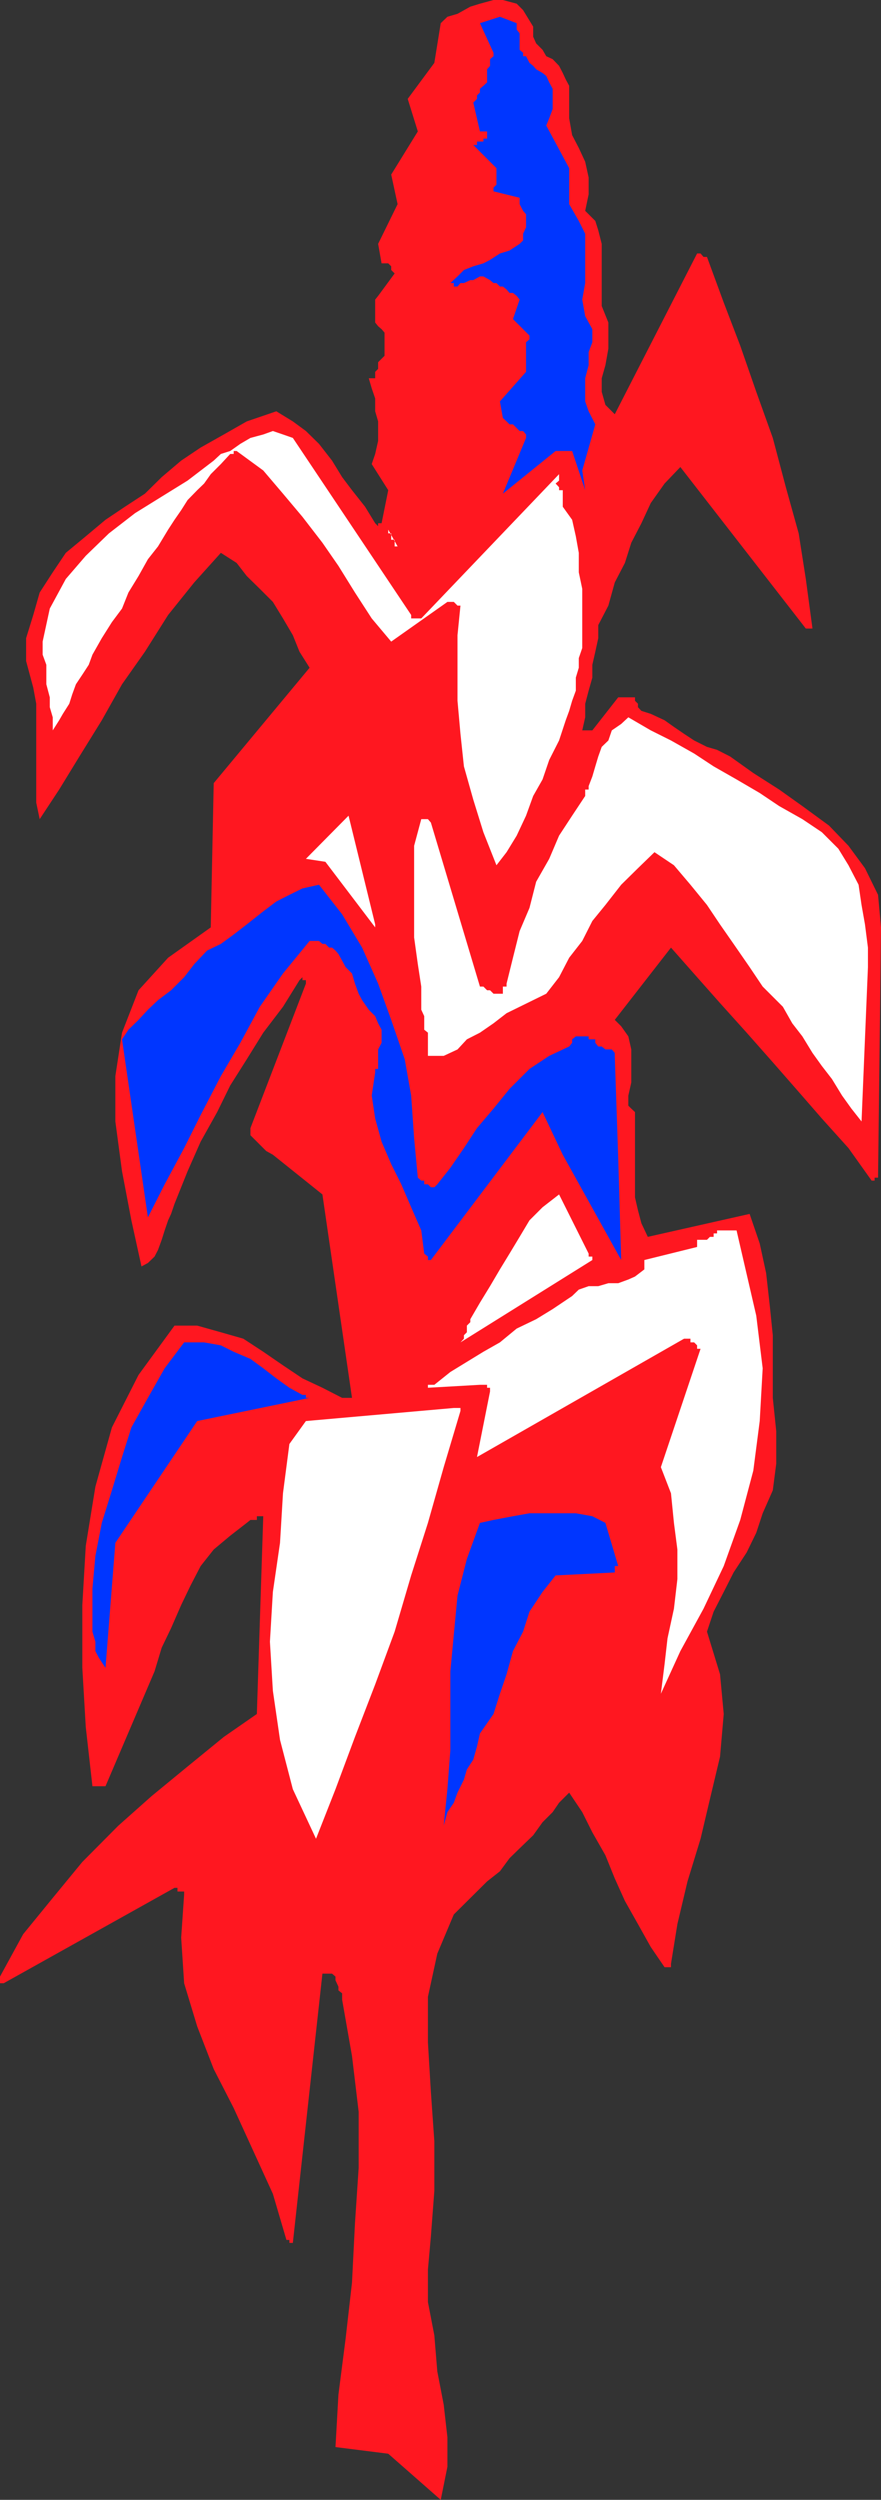
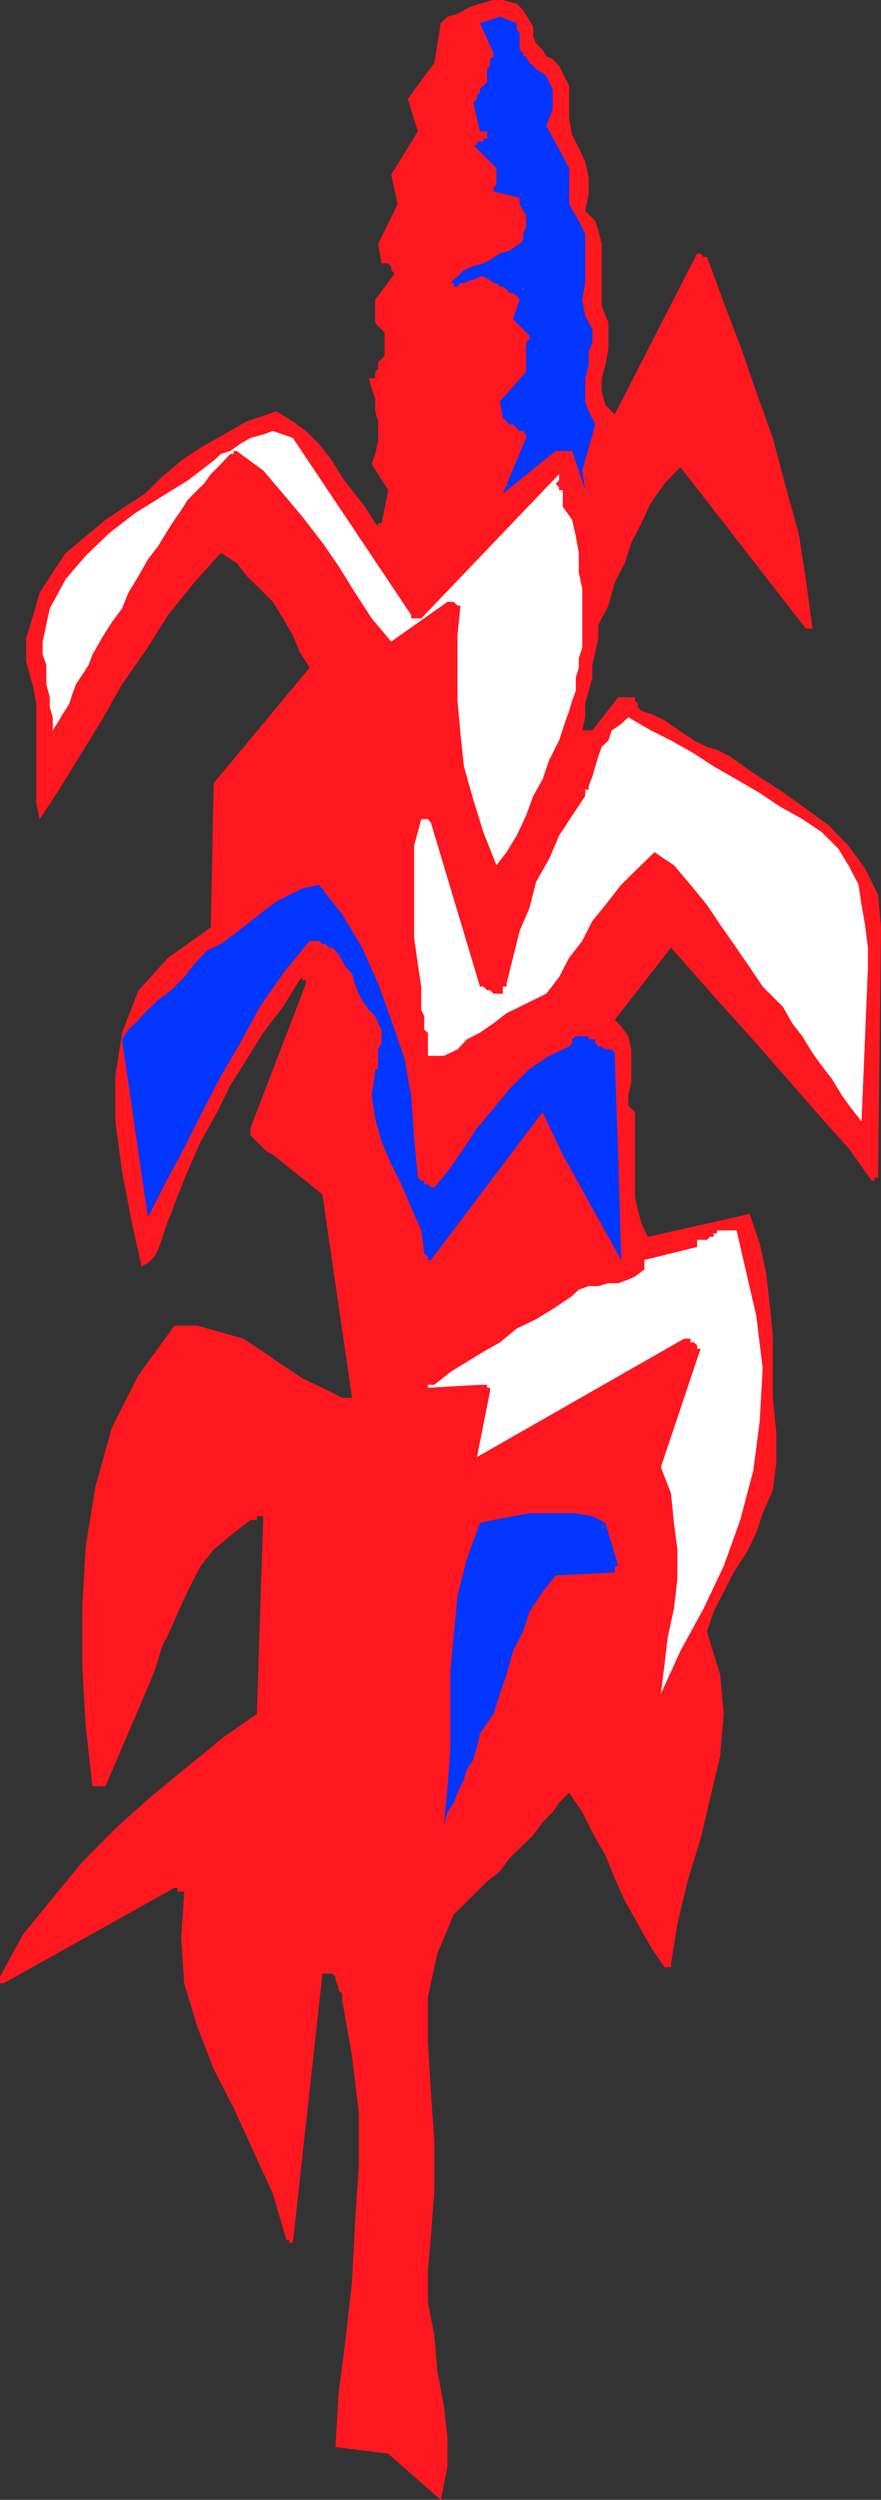
<svg xmlns="http://www.w3.org/2000/svg" width="357.398" height="1013.801">
  <rect width="100%" height="100%" fill="#333333" stroke="none" />
  <path fill="#ff1720" d="m357.398 376.102-1.199-13.2-5.3-10.8-6.7-9.102-7.902-8.2-10.797-7.898-9.402-6.699-10.5-6.703-9.399-6.7-5.3-2.698-4.102-1.2-5.2-2.601-4.097-2.7-4.102-2.8-3.8-2.7L264 289.5l-3.8-1.2-1.403-1.5v-1.398l-1.2-1.199v-1.402h-6.8l-10.5 13.402h-4.098l1.2-5.3v-5.5l1.398-5.301 1.5-5.301v-5.2l1.203-5.3 1.2-5.5V253.5l4.097-7.898 2.601-9.399 4.102-7.902 2.598-8.2 4.101-7.898L264 204l5.598-7.898 6.402-6.7 50.898 65.5h2.7l-2.7-20.101L324 216.3l-5.203-18.7-5.297-20-6.703-18.699-6.5-18.699-6.7-17.5-6.8-18.5h-1.399l-1.199-1.402h-1.402L249.398 168l-3.8-3.797-1.5-5.3v-5.5l1.5-5.301 1.199-6.7v-10.601l-2.7-6.7V98.903l-1.398-5.5-1.199-3.8-4.102-4.102 1.399-6.7V72l-1.399-6.398L234.797 60l-2.7-5.2-1.199-6.8V34.8l-1.398-2.597-1.203-2.601-1.5-2.899L224.199 24l-2.601-1.2-1.5-2.597-2.598-2.601-1.203-2.7v-4.101l-4.098-6.7-2.601-2.601L204 0h-3.8l-5.5 1.5-3.903 1.203-5.2 2.899L181.5 6.8l-2.703 2.601-2.598 16.098-10.8 14.602L169.5 53.3l-10.8 17.5 2.597 12-7.899 16.101 1.399 7.899h2.703l1.2 1.199v1.5l1.398 1.402-6.7 9.098-1.199 1.5v9.3l1.2 1.5 1.398 1.2 1.203 1.402v9.399l-1.203 1.199-1.399 1.402v2.7L152.2 150.8v2.601h-2.601l1.199 4.098 1.402 4.102v5.199l1.2 4.101v7.899l-1.2 5.3-1.402 4.102 6.703 10.598-2.703 13.402h-1.399v1.2l-1.199-1.2-4.101-6.703-5.301-6.7-4-5.3-4.098-6.7-5.3-6.8-5.301-5.2-5.301-3.898-6.7-4.101-12 4.101-9.3 5.301-9.399 5.297-7.898 5.3-7.902 6.7-6.801 6.703-8.098 5.297-7.902 5.3-8 6.7-8.098 6.703-5.3 7.899-5.301 8.199-2.598 9.101-2.902 9.399v9.3l2.902 10.801 1.2 6.5V325.5l1.398 6.703 7.902-12 8.2-13.402 9.097-14.7L49.5 277.5l9.297-13.2 9.402-14.898 10.598-13.199 10.8-12L96 228.301l4.098 5.3 5.3 5.2 5.301 5.3 4.098 6.7 4 6.8 2.703 6.7 4.098 6.5-38.899 46.8-1.199 58.5-17.3 12.301-12 13.2-6.7 17.199-2.703 17.601v18.399L49.5 475l3.797 19.902 4.101 18.7L60 512.203l2.7-2.601 1.398-2.7 1.5-4.101L66.797 499l1.402-4.098 1.2-2.601 1.398-4.098 5.3-13.203 5.301-12 6.7-12 5.3-10.797 6.7-10.601 6.699-10.801 8-10.5L121.5 397.5l1.2-1.2v1.2h1.398v1.402l-22.5 58.598v2.902l1.199 1.2 1.402 1.398 1.2 1.203 1.398 1.399L108 466.8l2.7 1.5 20.097 16.101 12 82.5h-4l-8-4.101-8.098-3.801-7.902-5.297-8-5.5-8.098-5.3-9.101-2.602L80 537.6h-9.203l-14.598 20-10.8 21.301-6.7 24-3.902 24-1.399 24v25.5l1.399 24 2.703 24h5.297L62.699 677.8l2.899-9.598 3.8-7.902 4.102-9.399L77.297 643l4.101-7.898 5.301-6.7 6.7-5.601 6.699-5.2 1.5-1.199h2.601v-1.5h2.598l-2.598 80.2-13.402 9.3-14.7 12-14.597 12-13.5 12-14.602 14.7-12 14.601-12 14.7L0 801.601v2.699h1.5l69.297-38.7H72v1.5h2.7v1.2l-1.2 17.5 1.2 18.5 5.3 17.5 6.7 17.3 8.097 15.801 8 17.5 7.902 17.301 5.5 18.7h1.2v1.199h1.398l12-109.2h3.902l1.399 1.2v1.5l1.199 2.601v1.5l1.5 1.2V811l4 22.8 2.703 22.602v22.801l-1.5 22.5-1.203 24-2.598 22.797-2.902 22.602-1.2 21.3 21.403 2.7 21.297 18.699 2.703-13.399v-12l-1.5-13.199-2.602-13.5-1.199-14.601-2.601-13.5v-13.2L174.797 907l1.402-18.5v-20.098l-1.402-20-1.2-20.101v-18.5l3.801-17.5 6.7-15.899 13.5-13.402 5.199-4.098 3.902-5.3 4.098-4 5.5-5.301 3.8-5.301 4.102-4.098 2.598-3.8 4.101-4.102 5.301 7.902 4.098 8.2 5.3 9.3 3.801 9.399 4.102 9.101 5.297 9.399 5.203 9.3 5.598 8.2h2.601v-1.399l2.598-16.101L278.898 763l5.301-17.297L288 729.602l4.098-17.2 1.5-17.3-1.5-16.102-5.301-17.297 2.703-8.101 4.098-8 4-7.899 5.3-8.101 3.899-8 2.601-7.899 4.102-9.3 1.398-10.801v-13.2l-1.398-13.5V541.5l-1.203-11.797-1.5-13.402-2.598-12-4.101-12-41.301 9.3-2.598-5.5-1.402-5.3-1.2-5.2V451l-1.5-1.398-1.199-1.2v-4.101l1.2-5.301v-13.398l-1.2-5.301-2.898-4.098-2.602-2.601L272.2 384.3l10.598 12 9.3 10.5 10.801 12 10.602 12 10.5 12 9.398 10.8 10.801 12 9.399 13.2h1.199v-1.2h1.402l1.2-101.5" />
  <path fill="#fff" d="M352.098 392.203v-7.902l-1.2-9.399L349.5 367l-1.203-8.2-4.098-7.898-4.101-6.699-6.7-6.703-7.898-5.297-9.402-5.3-7.899-5.301-9.402-5.5-9.297-5.301-7.902-5.2-9.399-5.3-8.199-4.098-9.102-5.3-2.898 2.699-3.8 2.601-1.403 4.098-2.7 2.601-1.398 3.899-1.199 4-1.203 4.101-1.5 3.899v1.402h-1.399v2.598l-5.3 8-5.301 8.101-4 9.399-5.297 9.3-2.703 10.602-4 9.399-2.7 10.8-2.597 10.5v1.2H204V403h-3.8l-1.403-1.398h-1.2l-1.5-1.5H194.7l-19.902-66.5-1.2-1.399h-2.699L168 343v37.203L169.5 391l1.398 9.102v9.398l1.2 2.602v5.5l1.5 1.199v9.402H180l5.598-2.601 3.8-4.102 5.301-2.7 5.5-3.8 5.301-4.098 5.297-2.601 5.5-2.7 5.3-2.601 5.2-6.7 4.101-7.898 5.301-6.8 4.098-8.102 5.3-6.5 6.403-8.2 6.797-6.698 6.703-6.5 7.898 5.3 6.7 7.899 6.699 8.199 5.3 7.902 5.5 7.899 6.5 9.402 5.301 7.899 8.2 8.199 3.8 6.699 4.102 5.3 4.098 6.7 3.8 5.3 4.102 5.302 4.098 6.699 3.8 5.3 4.102 5.2 2.598-62.598m-45.301 141.399-8-34.602h-7.899v1.203H289.5v1.399H288l-1.203 1.199h-4v2.902L261.398 511v3.8l-3.8 2.903-2.7 1.2-4.101 1.5h-4l-4.098 1.199h-3.902l-4 1.398-2.7 2.602-7.898 5.3L217.5 535l-7.902 3.8-6.801 5.602-6.7 3.801-6.699 4.098-6.699 4.101-6.5 5.2h-2.601v1.199l21.101-1.2h2.899v1.2h1.199v1.5l-5.297 26.601 84-48h2.598v1.5h1.5l1.199 1.2V547h1.402l-16.101 48 4.101 10.602 1.2 12 1.398 10.8v12l-1.399 12-2.601 12-1.2 10.5-1.5 12 7.903-17.3 9.398-17.2 8.2-17.3 6.699-18.7 5.3-20 2.602-20.101 1.2-21.399-2.602-21.3" />
  <path fill="#0036ff" d="m240.297 133.5-2.899-5.297-1.199-6.703 1.2-6.7v-20l-2.602-5.198-3.899-6.801V68.203l-9.3-17.3L222.797 48l1.402-3.797V36l-1.402-2.598-1.2-2.601-1.5-1.2-2.597-1.5-1.203-1.398-1.5-1.203-1.399-2.7H212.2v-1.398l-1.402-1.199V13.5l-1.2-1.5V9.402l-6.8-2.601-8.098 2.601 5.5 12v1.399L198.797 24v2.703l-1.2 1.399v5.3l-1.5 1.399L194.7 36v1.5l-1.199 1.203v1.399l-1.5 1.5 2.7 11.699h2.898v2.902h-1.5v1.2H193.5V58.8H192l9.398 9.402v6.7l-1.199 1.199v1.5l10.598 2.601V82.8l1.402 2.699 1.2 1.402v5.301l-1.2 2.598v2.7l-1.402 1.402-4.098 2.7-3.902 1.199-4 2.601-2.7 1.399L192 108l-3.8 1.5-2.602 2.602-2.899 2.699h1.399v1.402h1.5l1.199-1.402h1.402l2.598-1.2H192l2.7-1.5h1.398l2.699 1.5 1.402 1.2h1.2l1.398 1.402H204l1.5 1.2 1.2 1.398h1.398l1.5 1.199 1.199 1.5-2.7 7.902 6.7 6.7v1.5l-1.399 1.199v12l-10.601 12L204 169.5l1.5 1.402 1.2 1.2h1.398l2.699 2.699h1.402l1.2 1.402v1.399L204 200.203l21.398-17.3h6.7l5.3 15.898-1.199-8 5.301-18.7-2.703-5.3-1.399-4v-9.399l1.399-5.3V142.8l1.5-4v-5.3m10.5 336.203-1.399-41.5V427l-1.199-1.398h-2.601l-1.5-1.2h-1.399l-1.199-1.5V421.5h1.2-3.903v-1.2h-5.2l-1.5 1.2v1.402l-1.199 1.5-8.101 3.801-8 5.297-8.098 8.102-6.5 8-6.699 7.898-5.3 8.102-5.5 8-5.302 6.699-1.199 1.199h-1.402l-1.2-1.2h-1.5v-1.5h-1.199l-1.398-1.198-1.5-16-1.203-17.301-2.598-14.7-5.5-16-5.3-14.699-6.5-14.601-8.102-13.5-9.399-12-6.699 1.5-5.3 2.601-5.301 2.7-5.301 4-6.7 5.3-5.3 4.098-5.2 3.8L84 385.5l-5.203 5.5-4.098 5.3-5.3 5.302-5.301 4L60 409.5l-3.8 4.102-4.102 4L49.5 421.5 60 493.703l6.797-13.402 7.902-14.7 6.7-13.398 8.199-15.8 7.902-13.5 7.898-14.602 9.399-13.5 10.8-13.2h3.801l1.399 1.2H132l1.5 1.5h1.2l1.398 1.199 1.199 1.402 1.5 2.7 1.402 2.601 2.598 2.598 1.203 4.101 1.5 4.098 1.398 2.602 2.7 3.898 2.601 2.602 1.2 2.898 1.398 2.602v5.3l-1.399 2.7v7.898H152.2v1.402l-1.402 9.399 1.402 9.3 2.598 9.399 3.902 9.102 4.098 8.199 4 9.3 4.101 9.399 1.2 9.402 1.5 1.2V511h1.199l45.3-60 8.2 17.3L252 511l-1.203-41.297" />
  <path fill="#fff" d="M236.2 257.602V238.8l-1.403-6.7v-7.898l-1.2-6.703-1.5-6.7-3.8-5.3v-6.7h-1.5v-1.198l-1.399-1.5 1.399-1.2V192.3l-55.899 58.5h-4.101v-1.399l-48-71.8-4-1.399-4.098-1.402-3.902 1.402-5.2 1.399L97.5 180l-4.102 2.902-3.8 1.2-2.899 2.699-10.601 8.101-10.5 6.5-10.801 6.7-10.598 8.199-9.402 9.101-8.098 9.399-6.5 12-2.902 13.402v5.297l1.5 4.102v7.898l1.402 5.3v4l1.2 4.102v5.301L24 292.102l1.5-2.602 2.598-4.098 1.199-3.8 1.5-4.102 2.601-3.898 2.602-4 1.5-4.102 3.797-6.7 4.101-6.5 4.102-5.5 2.598-6.5 4.101-6.698L60 226.8l4.098-5.2 4.101-6.8 2.598-4 2.703-3.899 2.598-4.101 3.902-4 2.797-2.7 2.703-3.8 4.098-4.098 2.402-2.6 1.398-1.5h1.399v-1.2H96l10.797 7.899 8 9.402 7.902 9.399 8.098 10.5 6.5 9.398L144 240.3l6.797 10.5 7.902 9.403 22.801-16.101h2.598l1.5 1.5h1.199l-1.2 12v26.601l1.2 13.399 1.402 13.199L192 324.3l4.098 13.199 5.3 13.402 4.102-5.3 4.098-6.7 3.8-8.101 2.899-8 3.8-6.7 2.7-7.898 4-7.902 2.703-8.2 1.398-3.8 1.2-4.098 1.5-4.101V274.8l1.199-4v-3.899l1.402-4.101v-5.2" />
  <path fill="#0036ff" d="m250.797 635.102-5.2-17.5-5.3-2.7-6.7-1.199h-18.8l-6.7 1.2-7.898 1.5-5.5 1.199-5.3 14.601-3.801 14.899-1.5 15.8-1.399 14.899v31.902l-1.199 15.899-1.5 14.8 1.5-5.5 2.598-3.8 1.5-4.102 2.601-5.297 1.2-4.101 2.601-4 1.5-5.301 1.2-5.301 5.5-7.898 2.597-8.2L205.5 679l2.598-9.398 4.101-7.899 2.598-8.101 5.3-8 5.301-6.7 24-1.199v-2.601h1.399" />
-   <path fill="#fff" d="m238.797 508.402-12-24-6.7 5.2-5.3 5.3-4 6.7-4.098 6.8-3.902 6.399-4 6.8-4.098 6.7-3.902 6.699v1.203l-1.399 1.399v2.699L188.2 541.5v1.402l-1.402 1.5 53.5-33.402v-1.398h-1.5v-1.2m-52.001 63.801V571h-2.7l-60 5.3-6.699 9.302-2.601 20-1.2 20.101-2.898 19.899L109.5 665.8l1.2 19.902 2.898 19.899 5.199 20 9.402 20.101 7.899-20.101 7.902-21.2 8.2-21.3 7.898-21.399 6.699-22.8 6.8-21.301L180 595l6.797-22.797m-26.699-353.301h-1.399v-2.601H157.5v-1.5l3.797 6.8h-1.2v-2.699m-7.897 156-10.802-44.101-17.3 17.5L132 349.5l20.2 26.602v-1.2" />
-   <path fill="#0036ff" d="m122.7 565.703-5.302-2.902-5.3-3.801-5.301-4.098-5.2-3.8-6.8-2.899-5.2-2.601-6.8-1.2h-8.098l-7.902 10.5-6.797 12-6.703 12-3.797 12-4.102 13.5-4.101 13.2L38.699 631 37.5 644.203v17.5l1.2 4.098v3.8l1.398 2.7 2.699 4.101 4-50.699L80 576.301l45.598-9.399h-1.5v-1.199h-1.399" />
</svg>